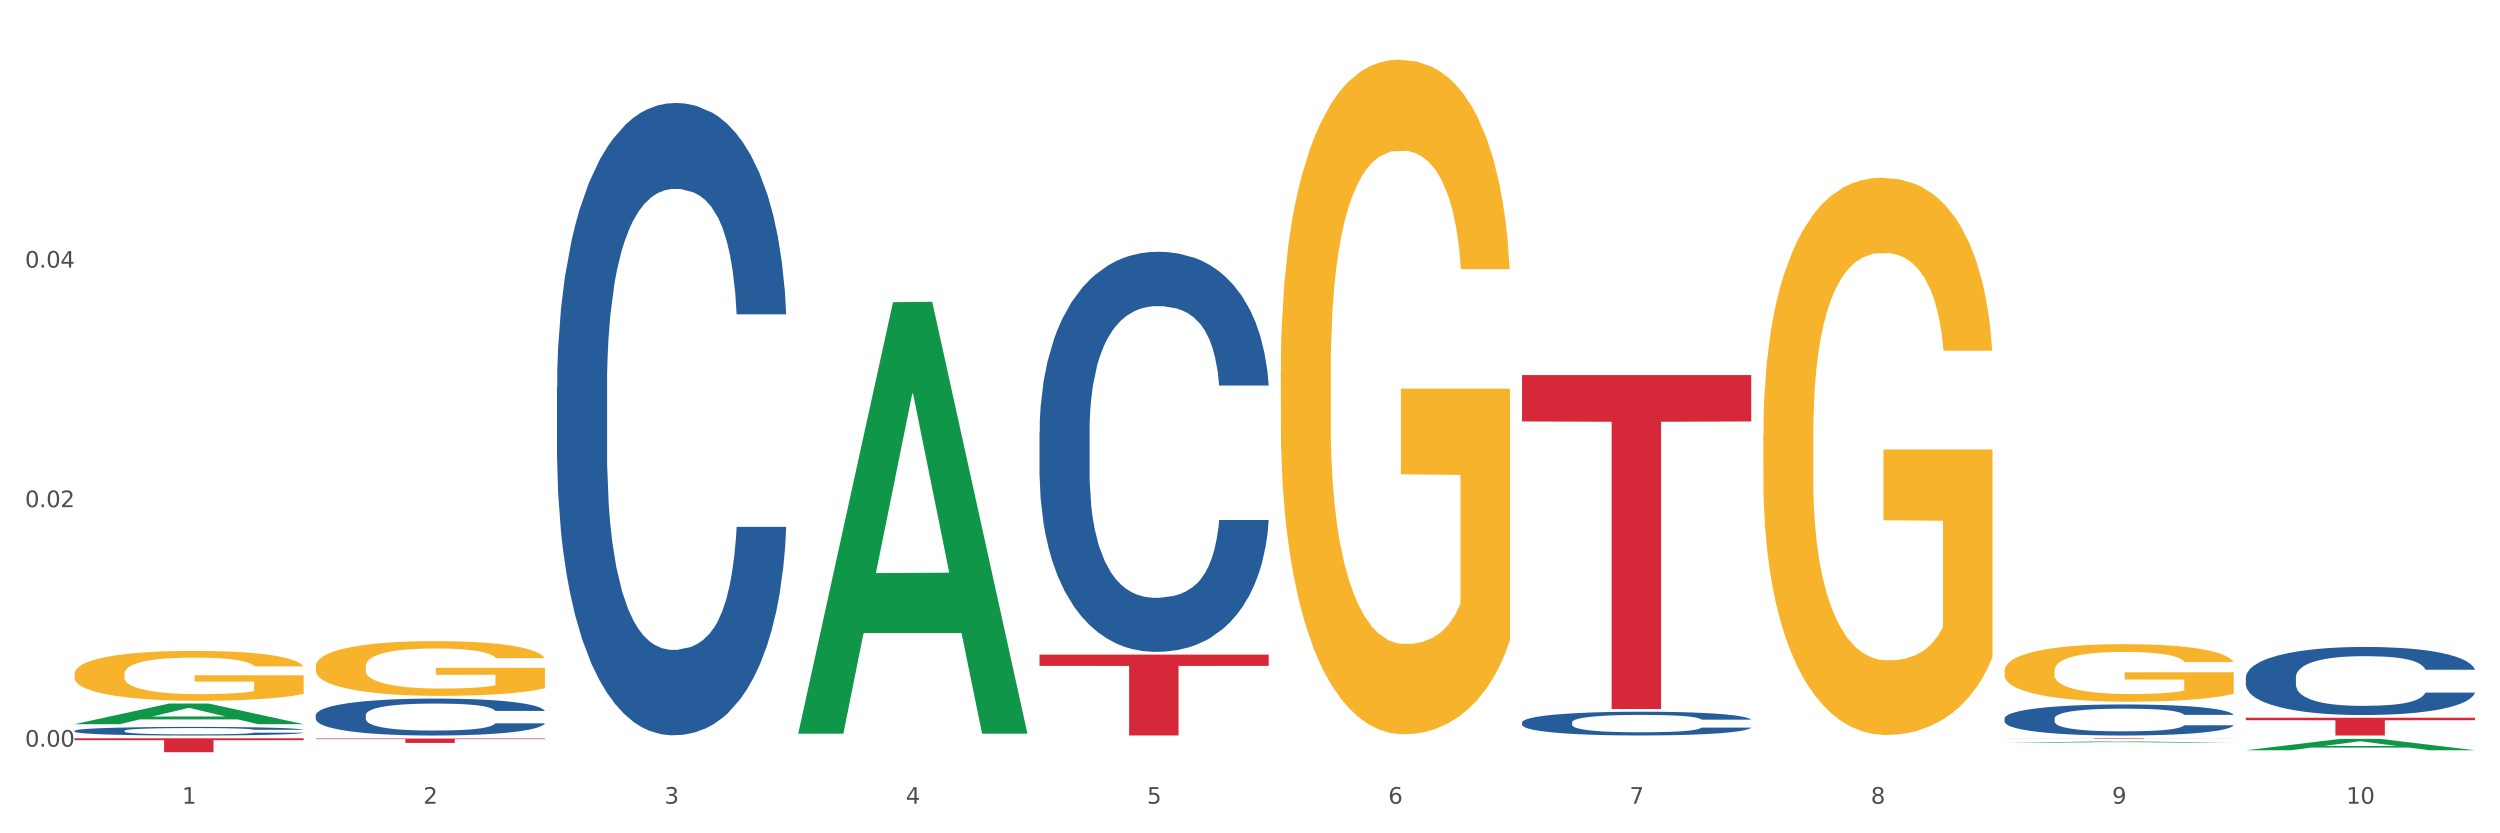
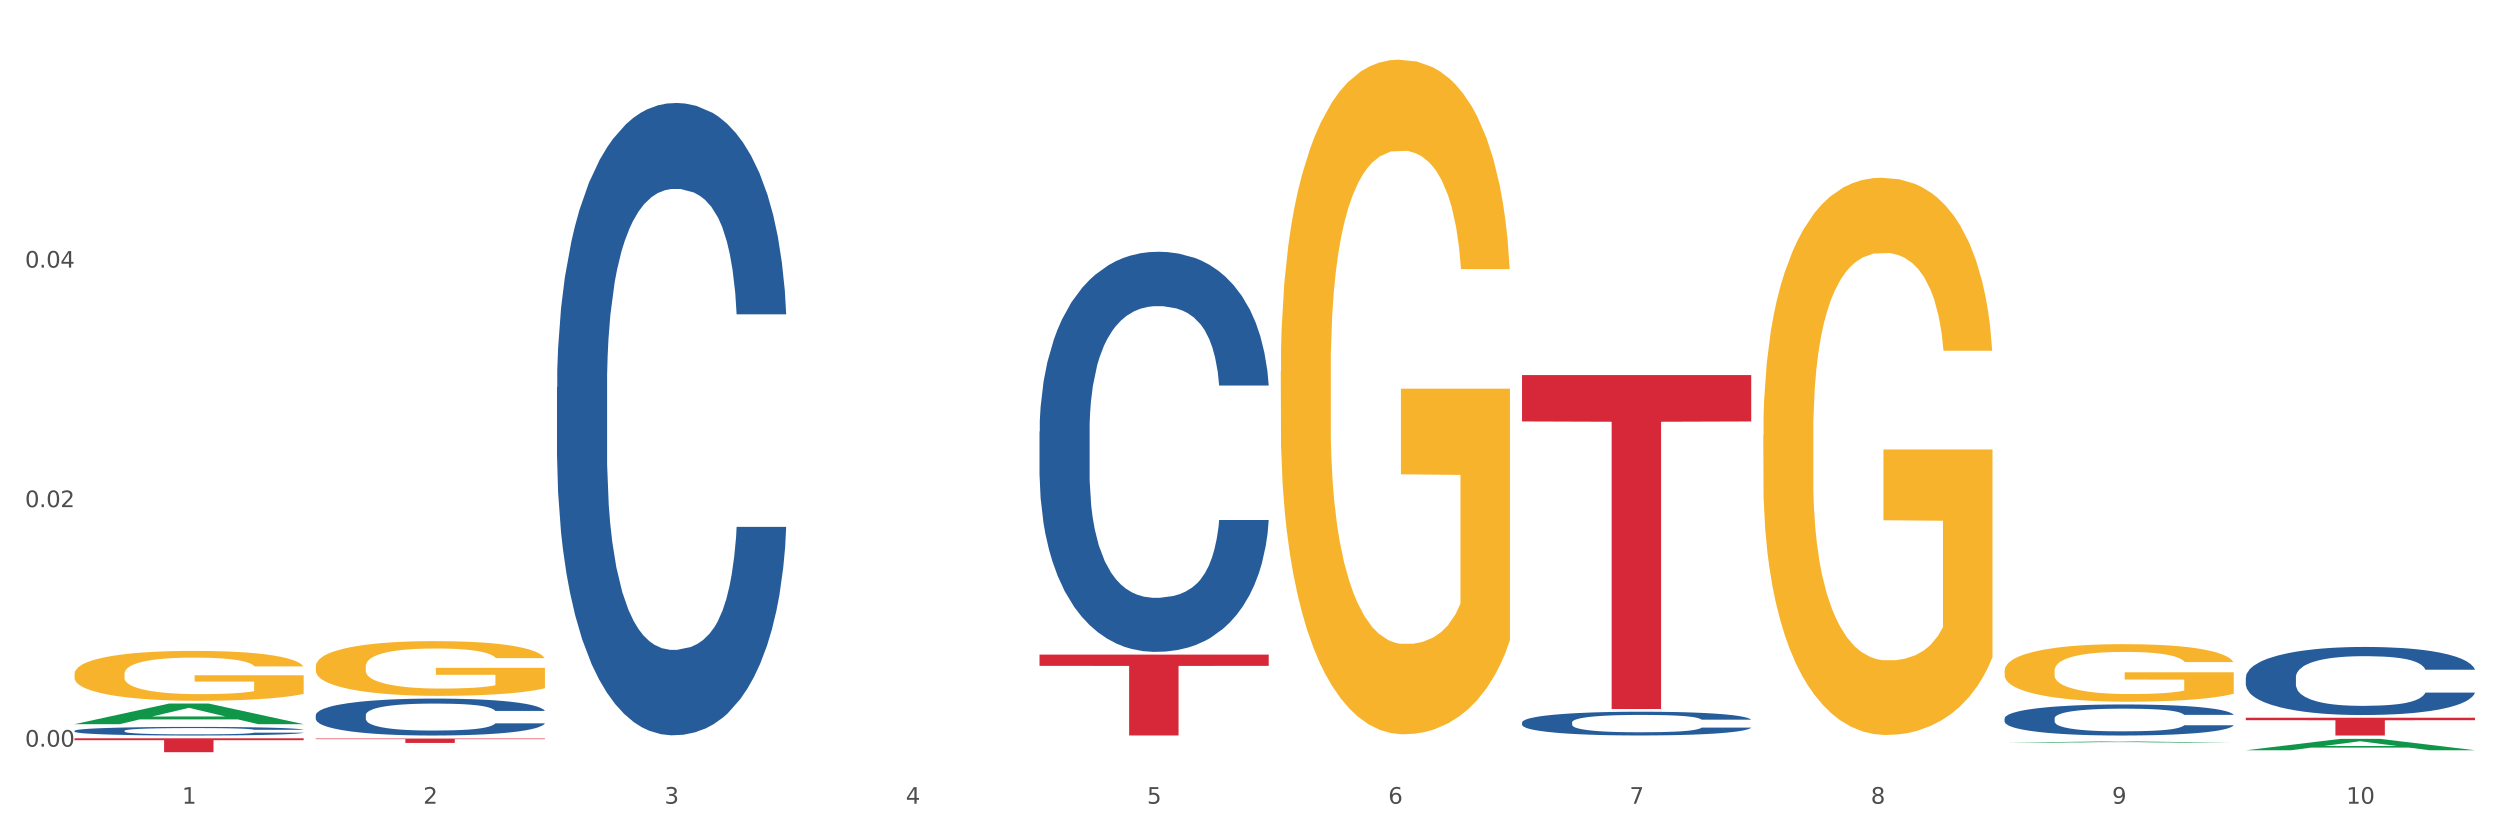
<svg xmlns="http://www.w3.org/2000/svg" xmlns:xlink="http://www.w3.org/1999/xlink" width="1080pt" height="360pt" viewBox="0 0 1080 360" version="1.1">
  <rect x="0" y="0" width="1080" height="360" fill="#333333" stroke="none" />
  <defs>
    <style type="text/css">*{stroke-linejoin: round; stroke-linecap: butt}</style>
  </defs>
  <g id="figure_1">
    <g id="patch_1">
      <path d="M 0 360  L 1080 360  L 1080 0  L 0 0  z " style="fill: #ffffff; stroke: #ffffff; stroke-linejoin: miter" />
    </g>
    <g id="axes_1">
      <g id="matplotlib.axis_1">
        <g id="xtick_1">
          <g id="text_1">
            <g style="fill: #4d4d4d" transform="translate(78.627 347.204) scale(0.096 -0.096)">
              <defs>
                <path id="DejaVuSans-31" d="M 794 531  L 1825 531  L 1825 4091  L 703 3866  L 703 4441  L 1819 4666  L 2450 4666  L 2450 531  L 3481 531  L 3481 0  L 794 0  L 794 531  z " transform="scale(0.016)" />
              </defs>
              <use xlink:href="#DejaVuSans-31" />
            </g>
          </g>
        </g>
        <g id="xtick_2">
          <g id="text_2">
            <g style="fill: #4d4d4d" transform="translate(182.851 347.204) scale(0.096 -0.096)">
              <defs>
                <path id="DejaVuSans-32" d="M 1228 531  L 3431 531  L 3431 0  L 469 0  L 469 531  Q 828 903 1448 1529  Q 2069 2156 2228 2338  Q 2531 2678 2651 2914  Q 2772 3150 2772 3378  Q 2772 3750 2511 3984  Q 2250 4219 1831 4219  Q 1534 4219 1204 4116  Q 875 4013 500 3803  L 500 4441  Q 881 4594 1212 4672  Q 1544 4750 1819 4750  Q 2544 4750 2975 4387  Q 3406 4025 3406 3419  Q 3406 3131 3298 2873  Q 3191 2616 2906 2266  Q 2828 2175 2409 1742  Q 1991 1309 1228 531  z " transform="scale(0.016)" />
              </defs>
              <use xlink:href="#DejaVuSans-32" />
            </g>
          </g>
        </g>
        <g id="xtick_3">
          <g id="text_3">
            <g style="fill: #4d4d4d" transform="translate(287.074 347.204) scale(0.096 -0.096)">
              <defs>
                <path id="DejaVuSans-33" d="M 2597 2516  Q 3050 2419 3304 2112  Q 3559 1806 3559 1356  Q 3559 666 3084 287  Q 2609 -91 1734 -91  Q 1441 -91 1130 -33  Q 819 25 488 141  L 488 750  Q 750 597 1062 519  Q 1375 441 1716 441  Q 2309 441 2620 675  Q 2931 909 2931 1356  Q 2931 1769 2642 2001  Q 2353 2234 1838 2234  L 1294 2234  L 1294 2753  L 1863 2753  Q 2328 2753 2575 2939  Q 2822 3125 2822 3475  Q 2822 3834 2567 4026  Q 2313 4219 1838 4219  Q 1578 4219 1281 4162  Q 984 4106 628 3988  L 628 4550  Q 988 4650 1302 4700  Q 1616 4750 1894 4750  Q 2613 4750 3031 4423  Q 3450 4097 3450 3541  Q 3450 3153 3228 2886  Q 3006 2619 2597 2516  z " transform="scale(0.016)" />
              </defs>
              <use xlink:href="#DejaVuSans-33" />
            </g>
          </g>
        </g>
        <g id="xtick_4">
          <g id="text_4">
            <g style="fill: #4d4d4d" transform="translate(391.298 347.204) scale(0.096 -0.096)">
              <defs>
                <path id="DejaVuSans-34" d="M 2419 4116  L 825 1625  L 2419 1625  L 2419 4116  z M 2253 4666  L 3047 4666  L 3047 1625  L 3713 1625  L 3713 1100  L 3047 1100  L 3047 0  L 2419 0  L 2419 1100  L 313 1100  L 313 1709  L 2253 4666  z " transform="scale(0.016)" />
              </defs>
              <use xlink:href="#DejaVuSans-34" />
            </g>
          </g>
        </g>
        <g id="xtick_5">
          <g id="text_5">
            <g style="fill: #4d4d4d" transform="translate(495.522 347.204) scale(0.096 -0.096)">
              <defs>
                <path id="DejaVuSans-35" d="M 691 4666  L 3169 4666  L 3169 4134  L 1269 4134  L 1269 2991  Q 1406 3038 1543 3061  Q 1681 3084 1819 3084  Q 2600 3084 3056 2656  Q 3513 2228 3513 1497  Q 3513 744 3044 326  Q 2575 -91 1722 -91  Q 1428 -91 1123 -41  Q 819 9 494 109  L 494 744  Q 775 591 1075 516  Q 1375 441 1709 441  Q 2250 441 2565 725  Q 2881 1009 2881 1497  Q 2881 1984 2565 2268  Q 2250 2553 1709 2553  Q 1456 2553 1204 2497  Q 953 2441 691 2322  L 691 4666  z " transform="scale(0.016)" />
              </defs>
              <use xlink:href="#DejaVuSans-35" />
            </g>
          </g>
        </g>
        <g id="xtick_6">
          <g id="text_6">
            <g style="fill: #4d4d4d" transform="translate(599.745 347.204) scale(0.096 -0.096)">
              <defs>
                <path id="DejaVuSans-36" d="M 2113 2584  Q 1688 2584 1439 2293  Q 1191 2003 1191 1497  Q 1191 994 1439 701  Q 1688 409 2113 409  Q 2538 409 2786 701  Q 3034 994 3034 1497  Q 3034 2003 2786 2293  Q 2538 2584 2113 2584  z M 3366 4563  L 3366 3988  Q 3128 4100 2886 4159  Q 2644 4219 2406 4219  Q 1781 4219 1451 3797  Q 1122 3375 1075 2522  Q 1259 2794 1537 2939  Q 1816 3084 2150 3084  Q 2853 3084 3261 2657  Q 3669 2231 3669 1497  Q 3669 778 3244 343  Q 2819 -91 2113 -91  Q 1303 -91 875 529  Q 447 1150 447 2328  Q 447 3434 972 4092  Q 1497 4750 2381 4750  Q 2619 4750 2861 4703  Q 3103 4656 3366 4563  z " transform="scale(0.016)" />
              </defs>
              <use xlink:href="#DejaVuSans-36" />
            </g>
          </g>
        </g>
        <g id="xtick_7">
          <g id="text_7">
            <g style="fill: #4d4d4d" transform="translate(703.969 347.204) scale(0.096 -0.096)">
              <defs>
                <path id="DejaVuSans-37" d="M 525 4666  L 3525 4666  L 3525 4397  L 1831 0  L 1172 0  L 2766 4134  L 525 4134  L 525 4666  z " transform="scale(0.016)" />
              </defs>
              <use xlink:href="#DejaVuSans-37" />
            </g>
          </g>
        </g>
        <g id="xtick_8">
          <g id="text_8">
            <g style="fill: #4d4d4d" transform="translate(808.193 347.204) scale(0.096 -0.096)">
              <defs>
                <path id="DejaVuSans-38" d="M 2034 2216  Q 1584 2216 1326 1975  Q 1069 1734 1069 1313  Q 1069 891 1326 650  Q 1584 409 2034 409  Q 2484 409 2743 651  Q 3003 894 3003 1313  Q 3003 1734 2745 1975  Q 2488 2216 2034 2216  z M 1403 2484  Q 997 2584 770 2862  Q 544 3141 544 3541  Q 544 4100 942 4425  Q 1341 4750 2034 4750  Q 2731 4750 3128 4425  Q 3525 4100 3525 3541  Q 3525 3141 3298 2862  Q 3072 2584 2669 2484  Q 3125 2378 3379 2068  Q 3634 1759 3634 1313  Q 3634 634 3220 271  Q 2806 -91 2034 -91  Q 1263 -91 848 271  Q 434 634 434 1313  Q 434 1759 690 2068  Q 947 2378 1403 2484  z M 1172 3481  Q 1172 3119 1398 2916  Q 1625 2713 2034 2713  Q 2441 2713 2670 2916  Q 2900 3119 2900 3481  Q 2900 3844 2670 4047  Q 2441 4250 2034 4250  Q 1625 4250 1398 4047  Q 1172 3844 1172 3481  z " transform="scale(0.016)" />
              </defs>
              <use xlink:href="#DejaVuSans-38" />
            </g>
          </g>
        </g>
        <g id="xtick_9">
          <g id="text_9">
            <g style="fill: #4d4d4d" transform="translate(912.416 347.204) scale(0.096 -0.096)">
              <defs>
                <path id="DejaVuSans-39" d="M 703 97  L 703 672  Q 941 559 1184 500  Q 1428 441 1663 441  Q 2288 441 2617 861  Q 2947 1281 2994 2138  Q 2813 1869 2534 1725  Q 2256 1581 1919 1581  Q 1219 1581 811 2004  Q 403 2428 403 3163  Q 403 3881 828 4315  Q 1253 4750 1959 4750  Q 2769 4750 3195 4129  Q 3622 3509 3622 2328  Q 3622 1225 3098 567  Q 2575 -91 1691 -91  Q 1453 -91 1209 -44  Q 966 3 703 97  z M 1959 2075  Q 2384 2075 2632 2365  Q 2881 2656 2881 3163  Q 2881 3666 2632 3958  Q 2384 4250 1959 4250  Q 1534 4250 1286 3958  Q 1038 3666 1038 3163  Q 1038 2656 1286 2365  Q 1534 2075 1959 2075  z " transform="scale(0.016)" />
              </defs>
              <use xlink:href="#DejaVuSans-39" />
            </g>
          </g>
        </g>
        <g id="xtick_10">
          <g id="text_10">
            <g style="fill: #4d4d4d" transform="translate(1013.586 347.204) scale(0.096 -0.096)">
              <defs>
-                 <path id="DejaVuSans-30" d="M 2034 4250  Q 1547 4250 1301 3770  Q 1056 3291 1056 2328  Q 1056 1369 1301 889  Q 1547 409 2034 409  Q 2525 409 2770 889  Q 3016 1369 3016 2328  Q 3016 3291 2770 3770  Q 2525 4250 2034 4250  z M 2034 4750  Q 2819 4750 3233 4129  Q 3647 3509 3647 2328  Q 3647 1150 3233 529  Q 2819 -91 2034 -91  Q 1250 -91 836 529  Q 422 1150 422 2328  Q 422 3509 836 4129  Q 1250 4750 2034 4750  z " transform="scale(0.016)" />
+                 <path id="DejaVuSans-30" d="M 2034 4250  Q 1547 4250 1301 3770  Q 1056 3291 1056 2328  Q 1056 1369 1301 889  Q 1547 409 2034 409  Q 2525 409 2770 889  Q 3016 1369 3016 2328  Q 3016 3291 2770 3770  Q 2525 4250 2034 4250  z M 2034 4750  Q 2819 4750 3233 4129  Q 3647 3509 3647 2328  Q 3647 1150 3233 529  Q 2819 -91 2034 -91  Q 1250 -91 836 529  Q 422 1150 422 2328  Q 422 3509 836 4129  Q 1250 4750 2034 4750  " transform="scale(0.016)" />
              </defs>
              <use xlink:href="#DejaVuSans-31" />
              <use xlink:href="#DejaVuSans-30" transform="translate(63.623 0)" />
            </g>
          </g>
        </g>
        <g id="xtick_11" />
        <g id="xtick_12" />
        <g id="xtick_13" />
        <g id="xtick_14" />
        <g id="xtick_15" />
        <g id="xtick_16" />
        <g id="xtick_17" />
        <g id="xtick_18" />
        <g id="xtick_19" />
      </g>
      <g id="matplotlib.axis_2">
        <g id="ytick_1">
          <g id="text_11">
            <g style="fill: #4d4d4d" transform="translate(10.8 322.564) scale(0.096 -0.096)">
              <defs>
                <path id="DejaVuSans-2e" d="M 684 794  L 1344 794  L 1344 0  L 684 0  L 684 794  z " transform="scale(0.016)" />
              </defs>
              <use xlink:href="#DejaVuSans-30" />
              <use xlink:href="#DejaVuSans-2e" transform="translate(63.623 0)" />
              <use xlink:href="#DejaVuSans-30" transform="translate(95.41 0)" />
              <use xlink:href="#DejaVuSans-30" transform="translate(159.033 0)" />
            </g>
          </g>
        </g>
        <g id="ytick_2">
          <g id="text_12">
            <g style="fill: #4d4d4d" transform="translate(10.8 219.09) scale(0.096 -0.096)">
              <use xlink:href="#DejaVuSans-30" />
              <use xlink:href="#DejaVuSans-2e" transform="translate(63.623 0)" />
              <use xlink:href="#DejaVuSans-30" transform="translate(95.41 0)" />
              <use xlink:href="#DejaVuSans-32" transform="translate(159.033 0)" />
            </g>
          </g>
        </g>
        <g id="ytick_3">
          <g id="text_13">
            <g style="fill: #4d4d4d" transform="translate(10.8 115.616) scale(0.096 -0.096)">
              <use xlink:href="#DejaVuSans-30" />
              <use xlink:href="#DejaVuSans-2e" transform="translate(63.623 0)" />
              <use xlink:href="#DejaVuSans-30" transform="translate(95.41 0)" />
              <use xlink:href="#DejaVuSans-34" transform="translate(159.033 0)" />
            </g>
          </g>
        </g>
        <g id="ytick_4" />
        <g id="ytick_5" />
        <g id="ytick_6" />
      </g>
      <g id="PolyCollection_1">
        <path d="M 32.175 312.834  L 32.277 312.825  L 73.107 303.926  L 90.051 303.918  L 131.187 312.851  L 111.589 312.851  L 102.709 310.771  L 60.552 310.771  L 60.246 310.804  L 51.671 312.851  L 32.175 312.851  L 32.175 312.834  L 65.86 309.529  L 97.401 309.521  L 81.783 305.822  L 81.579 305.805  L 81.375 305.83  L 65.758 309.521  L 65.86 309.529  L 32.175 312.834  z " clip-path="url(#pf91e5e292d)" style="fill: #109648" />
        <path d="M 32.175 318.917  L 131.187 318.917  L 131.187 319.755  L 92.239 319.761  L 92.239 324.95  L 70.888 324.95  L 70.888 319.761  L 32.175 319.755  L 32.175 318.923  L 32.175 318.917  z " clip-path="url(#pf91e5e292d)" style="fill: #d62839" />
        <path d="M 657.517 162.022  L 756.529 162.022  L 756.529 182.07  L 717.581 182.206  L 717.581 306.287  L 696.23 306.287  L 696.23 182.206  L 657.517 182.07  L 657.517 162.158  L 657.517 162.022  z " clip-path="url(#pf91e5e292d)" style="fill: #d62839" />
-         <path d="M 865.964 318.917  L 964.976 318.917  L 964.976 318.95  L 926.028 318.95  L 926.028 319.155  L 904.677 319.155  L 904.677 318.95  L 865.964 318.95  L 865.964 318.917  L 865.964 318.917  z " clip-path="url(#pf91e5e292d)" style="fill: #d62839" />
        <path d="M 970.188 310.069  L 1069.2 310.069  L 1069.2 311.136  L 1030.252 311.143  L 1030.252 317.745  L 1008.901 317.745  L 1008.901 311.143  L 970.188 311.136  L 970.188 310.077  L 970.188 310.069  z " clip-path="url(#pf91e5e292d)" style="fill: #d62839" />
        <path d="M 32.175 291.15  L 32.292 291.131  L 32.292 290.422  L 32.526 289.812  L 33.695 288.335  L 35.448 287.115  L 36.734 286.465  L 38.02 285.933  L 39.54 285.402  L 41.41 284.851  L 44.8 284.044  L 46.904 283.63  L 49.476 283.197  L 54.152 282.567  L 57.542 282.213  L 61.049 281.918  L 66.777 281.563  L 70.517 281.406  L 74.492 281.288  L 79.285 281.209  L 82.909 281.189  L 90.858 281.248  L 97.638 281.425  L 100.911 281.563  L 105.119 281.799  L 107.34 281.957  L 110.964 282.272  L 114.705 282.685  L 117.277 283.04  L 121.134 283.709  L 124.057 284.378  L 126.745 285.205  L 128.148 285.776  L 129.2 286.308  L 130.135 286.918  L 131.071 287.882  L 110.029 287.882  L 109.211 287.193  L 107.925 286.544  L 106.054 285.914  L 104.418 285.52  L 101.612 285.028  L 99.041 284.713  L 96.352 284.477  L 93.079 284.28  L 90.507 284.181  L 86.883 284.103  L 79.752 284.122  L 74.96 284.28  L 71.686 284.477  L 69.582 284.654  L 67.712 284.851  L 65.608 285.126  L 63.153 285.54  L 61.399 285.914  L 59.646 286.386  L 58.243 286.859  L 56.957 287.41  L 55.905 288.001  L 55.087 288.611  L 54.386 289.359  L 53.801 290.599  L 53.801 293.296  L 54.035 293.906  L 54.619 294.713  L 55.321 295.324  L 56.49 296.052  L 57.542 296.544  L 59.529 297.253  L 61.75 297.844  L 63.504 298.218  L 65.257 298.533  L 68.296 298.966  L 71.686 299.32  L 74.609 299.537  L 78.583 299.733  L 81.272 299.812  L 83.61 299.852  L 89.338 299.852  L 93.429 299.792  L 97.988 299.655  L 101.495 299.478  L 104.418 299.261  L 107.691 298.907  L 109.795 298.572  L 109.795 294.458  L 84.078 294.438  L 84.078 291.702  L 131.187 291.702  L 131.187 299.733  L 129.2 300.147  L 126.979 300.521  L 124.641 300.856  L 121.134 301.269  L 116.926 301.663  L 113.185 301.938  L 109.211 302.175  L 104.535 302.391  L 98.456 302.588  L 94.715 302.667  L 90.039 302.726  L 84.545 302.745  L 79.752 302.706  L 75.076 302.608  L 70.167 302.43  L 65.374 302.175  L 61.75 301.919  L 58.126 301.604  L 54.269 301.19  L 51.229 300.796  L 48.891 300.442  L 46.32 299.989  L 43.514 299.399  L 41.41 298.867  L 39.54 298.316  L 37.552 297.607  L 36.15 296.997  L 34.747 296.229  L 33.928 295.658  L 32.993 294.773  L 32.292 293.532  L 32.175 291.15  z " clip-path="url(#pf91e5e292d)" style="fill: #f7b32b" />
        <path d="M 136.399 319.037  L 235.411 319.037  L 235.411 319.303  L 196.463 319.305  L 196.463 320.953  L 175.112 320.953  L 175.112 319.305  L 136.399 319.303  L 136.399 319.039  L 136.399 319.037  z " clip-path="url(#pf91e5e292d)" style="fill: #d62839" />
        <path d="M 865.964 289.77  L 866.081 289.747  L 866.081 288.93  L 866.315 288.225  L 867.484 286.521  L 869.237 285.113  L 870.523 284.363  L 871.809 283.749  L 873.329 283.136  L 875.199 282.5  L 878.589 281.568  L 880.693 281.091  L 883.265 280.591  L 887.941 279.864  L 891.331 279.455  L 894.838 279.115  L 900.566 278.706  L 904.306 278.524  L 908.281 278.388  L 913.074 278.297  L 916.698 278.274  L 924.647 278.342  L 931.427 278.547  L 934.7 278.706  L 938.908 278.978  L 941.129 279.16  L 944.753 279.524  L 948.494 280.001  L 951.066 280.41  L 954.923 281.182  L 957.846 281.955  L 960.534 282.909  L 961.937 283.568  L 962.989 284.181  L 963.924 284.885  L 964.859 285.999  L 943.818 285.999  L 943 285.204  L 941.714 284.454  L 939.843 283.727  L 938.207 283.272  L 935.401 282.704  L 932.829 282.341  L 930.141 282.068  L 926.868 281.841  L 924.296 281.727  L 920.672 281.637  L 913.541 281.659  L 908.749 281.841  L 905.475 282.068  L 903.371 282.273  L 901.501 282.5  L 899.397 282.818  L 896.942 283.295  L 895.188 283.727  L 893.435 284.272  L 892.032 284.817  L 890.746 285.453  L 889.694 286.135  L 888.876 286.839  L 888.175 287.703  L 887.59 289.134  L 887.59 292.247  L 887.824 292.951  L 888.408 293.882  L 889.11 294.587  L 890.279 295.427  L 891.331 295.995  L 893.318 296.813  L 895.539 297.495  L 897.293 297.926  L 899.046 298.29  L 902.085 298.79  L 905.475 299.199  L 908.398 299.449  L 912.372 299.676  L 915.061 299.767  L 917.399 299.812  L 923.127 299.812  L 927.218 299.744  L 931.777 299.585  L 935.284 299.381  L 938.207 299.131  L 941.48 298.722  L 943.584 298.335  L 943.584 293.587  L 917.867 293.564  L 917.867 290.406  L 964.976 290.406  L 964.976 299.676  L 962.989 300.153  L 960.768 300.585  L 958.43 300.971  L 954.923 301.448  L 950.715 301.902  L 946.974 302.22  L 943 302.493  L 938.324 302.743  L 932.245 302.97  L 928.504 303.061  L 923.828 303.129  L 918.334 303.152  L 913.541 303.107  L 908.865 302.993  L 903.956 302.788  L 899.163 302.493  L 895.539 302.198  L 891.915 301.834  L 888.058 301.357  L 885.018 300.903  L 882.68 300.494  L 880.109 299.971  L 877.303 299.29  L 875.199 298.676  L 873.329 298.04  L 871.341 297.222  L 869.938 296.518  L 868.536 295.632  L 867.717 294.973  L 866.782 293.951  L 866.081 292.519  L 865.964 289.77  z " clip-path="url(#pf91e5e292d)" style="fill: #f7b32b" />
        <path d="M 761.74 188.025  L 761.857 187.805  L 761.857 179.89  L 762.091 173.074  L 763.26 156.584  L 765.013 142.953  L 766.299 135.697  L 767.585 129.761  L 769.105 123.824  L 770.975 117.668  L 774.365 108.654  L 776.469 104.036  L 779.041 99.199  L 783.717 92.164  L 787.107 88.206  L 790.614 84.908  L 796.342 80.951  L 800.083 79.192  L 804.057 77.872  L 808.85 76.993  L 812.474 76.773  L 820.423 77.433  L 827.203 79.411  L 830.476 80.951  L 834.685 83.589  L 836.906 85.348  L 840.529 88.866  L 844.27 93.483  L 846.842 97.44  L 850.7 104.916  L 853.622 112.391  L 856.311 121.626  L 857.713 128.002  L 858.766 133.938  L 859.701 140.754  L 860.636 151.527  L 839.594 151.527  L 838.776 143.832  L 837.49 136.577  L 835.62 129.541  L 833.983 125.144  L 831.178 119.647  L 828.606 116.129  L 825.917 113.491  L 822.644 111.292  L 820.072 110.193  L 816.448 109.313  L 809.318 109.533  L 804.525 111.292  L 801.252 113.491  L 799.148 115.469  L 797.277 117.668  L 795.173 120.746  L 792.718 125.363  L 790.965 129.541  L 789.211 134.818  L 787.809 140.094  L 786.523 146.251  L 785.471 152.847  L 784.652 159.662  L 783.951 168.017  L 783.366 181.869  L 783.366 211.991  L 783.6 218.806  L 784.185 227.821  L 784.886 234.637  L 786.055 242.772  L 787.107 248.268  L 789.094 256.184  L 791.315 262.779  L 793.069 266.957  L 794.822 270.475  L 797.862 275.312  L 801.252 279.269  L 804.174 281.688  L 808.149 283.887  L 810.837 284.766  L 813.175 285.206  L 818.903 285.206  L 822.995 284.546  L 827.554 283.007  L 831.061 281.028  L 833.983 278.61  L 837.256 274.652  L 839.36 270.915  L 839.36 224.963  L 813.643 224.743  L 813.643 194.181  L 860.753 194.181  L 860.753 283.887  L 858.766 288.504  L 856.544 292.681  L 854.206 296.419  L 850.7 301.036  L 846.491 305.433  L 842.751 308.512  L 838.776 311.15  L 834.1 313.568  L 828.021 315.767  L 824.281 316.647  L 819.605 317.306  L 814.111 317.526  L 809.318 317.086  L 804.642 315.987  L 799.732 314.008  L 794.939 311.15  L 791.315 308.292  L 787.692 304.774  L 783.834 300.157  L 780.795 295.759  L 778.457 291.802  L 775.885 286.745  L 773.079 280.149  L 770.975 274.213  L 769.105 268.056  L 767.118 260.141  L 765.715 253.325  L 764.312 244.751  L 763.494 238.374  L 762.559 228.48  L 761.857 214.629  L 761.74 188.025  z " clip-path="url(#pf91e5e292d)" style="fill: #f7b32b" />
        <path d="M 553.293 160.446  L 553.41 160.18  L 553.41 150.597  L 553.644 142.346  L 554.813 122.382  L 556.566 105.879  L 557.852 97.095  L 559.138 89.909  L 560.658 82.722  L 562.528 75.269  L 565.918 64.355  L 568.022 58.766  L 570.594 52.91  L 575.27 44.392  L 578.66 39.601  L 582.167 35.608  L 587.895 30.817  L 591.636 28.687  L 595.61 27.09  L 600.403 26.026  L 604.027 25.759  L 611.976 26.558  L 618.756 28.954  L 622.029 30.817  L 626.237 34.011  L 628.458 36.14  L 632.082 40.399  L 635.823 45.989  L 638.395 50.78  L 642.252 59.83  L 645.175 68.88  L 647.863 80.06  L 649.266 87.779  L 650.318 94.966  L 651.253 103.218  L 652.189 116.26  L 631.147 116.26  L 630.329 106.944  L 629.043 98.16  L 627.173 89.642  L 625.536 84.319  L 622.73 77.664  L 620.159 73.405  L 617.47 70.211  L 614.197 67.55  L 611.625 66.219  L 608.001 65.154  L 600.87 65.42  L 596.078 67.55  L 592.805 70.211  L 590.7 72.607  L 588.83 75.269  L 586.726 78.995  L 584.271 84.585  L 582.518 89.642  L 580.764 96.031  L 579.361 102.419  L 578.075 109.872  L 577.023 117.857  L 576.205 126.109  L 575.504 136.224  L 574.919 152.993  L 574.919 189.459  L 575.153 197.711  L 575.737 208.624  L 576.439 216.876  L 577.608 226.724  L 578.66 233.379  L 580.647 242.961  L 582.868 250.947  L 584.622 256.004  L 586.375 260.263  L 589.415 266.119  L 592.805 270.91  L 595.727 273.838  L 599.702 276.5  L 602.39 277.565  L 604.728 278.097  L 610.456 278.097  L 614.548 277.298  L 619.107 275.435  L 622.613 273.04  L 625.536 270.112  L 628.809 265.32  L 630.913 260.795  L 630.913 205.164  L 605.196 204.898  L 605.196 167.899  L 652.306 167.899  L 652.306 276.5  L 650.318 282.09  L 648.097 287.147  L 645.759 291.672  L 642.252 297.262  L 638.044 302.585  L 634.303 306.312  L 630.329 309.506  L 625.653 312.434  L 619.574 315.096  L 615.833 316.16  L 611.158 316.959  L 605.663 317.225  L 600.87 316.693  L 596.195 315.362  L 591.285 312.966  L 586.492 309.506  L 582.868 306.046  L 579.244 301.787  L 575.387 296.197  L 572.347 290.873  L 570.009 286.082  L 567.438 279.96  L 564.632 271.975  L 562.528 264.788  L 560.658 257.335  L 558.67 247.753  L 557.268 239.501  L 555.865 229.12  L 555.047 221.401  L 554.111 209.423  L 553.41 192.654  L 553.293 160.446  z " clip-path="url(#pf91e5e292d)" style="fill: #f7b32b" />
        <path d="M 136.399 287.897  L 136.516 287.876  L 136.516 287.099  L 136.749 286.429  L 137.918 284.81  L 139.672 283.472  L 140.958 282.759  L 142.244 282.177  L 143.763 281.594  L 145.634 280.989  L 149.024 280.104  L 151.128 279.651  L 153.699 279.176  L 158.375 278.485  L 161.765 278.096  L 165.272 277.773  L 171 277.384  L 174.741 277.211  L 178.716 277.082  L 183.508 276.995  L 187.132 276.974  L 195.081 277.039  L 201.861 277.233  L 205.135 277.384  L 209.343 277.643  L 211.564 277.816  L 215.188 278.161  L 218.928 278.614  L 221.5 279.003  L 225.358 279.737  L 228.28 280.471  L 230.969 281.378  L 232.372 282.004  L 233.424 282.587  L 234.359 283.256  L 235.294 284.314  L 214.253 284.314  L 213.434 283.558  L 212.148 282.846  L 210.278 282.155  L 208.641 281.723  L 205.836 281.183  L 203.264 280.838  L 200.576 280.579  L 197.302 280.363  L 194.731 280.255  L 191.107 280.169  L 183.976 280.19  L 179.183 280.363  L 175.91 280.579  L 173.806 280.773  L 171.936 280.989  L 169.831 281.291  L 167.377 281.745  L 165.623 282.155  L 163.87 282.673  L 162.467 283.191  L 161.181 283.796  L 160.129 284.443  L 159.311 285.113  L 158.609 285.933  L 158.025 287.293  L 158.025 290.25  L 158.259 290.92  L 158.843 291.805  L 159.544 292.474  L 160.713 293.273  L 161.765 293.813  L 163.753 294.59  L 165.974 295.237  L 167.727 295.648  L 169.481 295.993  L 172.52 296.468  L 175.91 296.856  L 178.833 297.094  L 182.807 297.31  L 185.496 297.396  L 187.834 297.439  L 193.562 297.439  L 197.653 297.375  L 202.212 297.223  L 205.719 297.029  L 208.641 296.792  L 211.915 296.403  L 214.019 296.036  L 214.019 291.524  L 188.301 291.503  L 188.301 288.502  L 235.411 288.502  L 235.411 297.31  L 233.424 297.763  L 231.203 298.173  L 228.865 298.54  L 225.358 298.994  L 221.15 299.425  L 217.409 299.728  L 213.434 299.987  L 208.758 300.224  L 202.68 300.44  L 198.939 300.526  L 194.263 300.591  L 188.769 300.613  L 183.976 300.57  L 179.3 300.462  L 174.39 300.267  L 169.598 299.987  L 165.974 299.706  L 162.35 299.361  L 158.492 298.907  L 155.453 298.476  L 153.115 298.087  L 150.543 297.59  L 147.738 296.943  L 145.634 296.36  L 143.763 295.755  L 141.776 294.978  L 140.373 294.309  L 138.97 293.467  L 138.152 292.841  L 137.217 291.87  L 136.516 290.51  L 136.399 287.897  z " clip-path="url(#pf91e5e292d)" style="fill: #f7b32b" />
        <path d="M 449.069 282.793  L 548.082 282.793  L 548.082 287.649  L 509.134 287.682  L 509.134 317.735  L 487.783 317.735  L 487.783 287.682  L 449.069 287.649  L 449.069 282.826  L 449.069 282.793  z " clip-path="url(#pf91e5e292d)" style="fill: #d62839" />
        <path d="M 970.188 292.696  L 970.305 292.67  L 970.305 291.917  L 970.656 290.896  L 971.943 289.016  L 973.582 287.592  L 976.39 285.926  L 977.912 285.228  L 979.902 284.448  L 983.998 283.186  L 988.679 282.111  L 991.956 281.52  L 994.414 281.144  L 999.915 280.472  L 1003.075 280.177  L 1006.352 279.935  L 1009.161 279.774  L 1013.842 279.586  L 1017.587 279.505  L 1021.917 279.478  L 1025.546 279.505  L 1030.344 279.612  L 1037.366 279.935  L 1040.058 280.123  L 1043.686 280.445  L 1047.431 280.875  L 1050.474 281.305  L 1053.985 281.923  L 1057.613 282.729  L 1061.125 283.75  L 1063.582 284.69  L 1065.572 285.684  L 1067.327 286.893  L 1068.615 288.21  L 1069.2 289.311  L 1047.782 289.311  L 1047.197 288.317  L 1046.027 287.242  L 1044.857 286.517  L 1043.569 285.926  L 1041.58 285.254  L 1039.824 284.825  L 1036.898 284.314  L 1034.206 283.992  L 1031.983 283.804  L 1029.291 283.642  L 1023.556 283.481  L 1019.46 283.481  L 1016.885 283.535  L 1013.725 283.669  L 1011.033 283.857  L 1007.873 284.18  L 1005.415 284.529  L 1002.958 284.986  L 1001.553 285.308  L 999.447 285.899  L 998.042 286.383  L 996.17 287.216  L 995.116 287.807  L 993.244 289.338  L 992.424 290.466  L 992.073 291.246  L 991.839 292.105  L 991.839 296.296  L 992.541 298.177  L 993.127 298.983  L 994.063 299.897  L 995.818 301.079  L 998.393 302.234  L 1001.085 303.067  L 1003.309 303.577  L 1005.415 303.953  L 1007.522 304.249  L 1010.097 304.518  L 1012.203 304.679  L 1015.363 304.84  L 1019.109 304.921  L 1022.035 304.921  L 1028.003 304.786  L 1030.695 304.652  L 1033.27 304.464  L 1036.079 304.168  L 1038.303 303.846  L 1039.59 303.604  L 1041.697 303.094  L 1043.335 302.556  L 1044.739 301.938  L 1045.676 301.401  L 1046.729 300.595  L 1047.548 299.682  L 1047.782 299.198  L 1069.2 299.198  L 1068.732 300.165  L 1067.913 301.106  L 1066.274 302.368  L 1064.987 303.094  L 1062.997 303.98  L 1060.89 304.733  L 1057.965 305.565  L 1055.273 306.183  L 1052.464 306.721  L 1049.421 307.204  L 1043.92 307.876  L 1041.931 308.064  L 1037.717 308.386  L 1034.44 308.574  L 1029.642 308.762  L 1024.726 308.87  L 1019.577 308.897  L 1015.012 308.843  L 1009.98 308.682  L 1006.82 308.521  L 1003.309 308.279  L 999.212 307.903  L 995.35 307.446  L 991.722 306.909  L 988.328 306.291  L 985.168 305.592  L 981.072 304.437  L 978.029 303.309  L 975.805 302.261  L 974.284 301.374  L 972.762 300.246  L 971.943 299.467  L 970.656 297.586  L 970.188 295.84  L 970.188 292.696  z " clip-path="url(#pf91e5e292d)" style="fill: #255c99" />
-         <path d="M 344.846 316.594  L 344.948 316.419  L 385.778 130.546  L 402.722 130.371  L 443.858 316.944  L 424.26 316.944  L 415.379 273.498  L 373.223 273.498  L 372.916 274.199  L 364.342 316.944  L 344.846 316.944  L 344.846 316.594  L 378.53 247.571  L 410.072 247.395  L 394.454 170.138  L 394.25 169.788  L 394.046 170.313  L 378.428 247.395  L 378.53 247.571  L 344.846 316.594  z " clip-path="url(#pf91e5e292d)" style="fill: #109648" />
        <path d="M 865.964 320.843  L 866.066 320.842  L 906.896 320.328  L 923.84 320.327  L 964.976 320.844  L 945.378 320.844  L 936.498 320.723  L 894.341 320.723  L 894.034 320.725  L 885.46 320.844  L 865.964 320.844  L 865.964 320.843  L 899.649 320.652  L 931.19 320.651  L 915.572 320.437  L 915.368 320.436  L 915.164 320.438  L 899.547 320.651  L 899.649 320.652  L 865.964 320.843  z " clip-path="url(#pf91e5e292d)" style="fill: #109648" />
        <path d="M 970.188 324.106  L 970.29 324.102  L 1011.12 319.187  L 1028.064 319.182  L 1069.2 324.115  L 1049.602 324.115  L 1040.721 322.967  L 998.564 322.967  L 998.258 322.985  L 989.684 324.115  L 970.188 324.115  L 970.188 324.106  L 1003.872 322.281  L 1035.413 322.277  L 1019.796 320.234  L 1019.592 320.225  L 1019.388 320.238  L 1003.77 322.277  L 1003.872 322.281  L 970.188 324.106  z " clip-path="url(#pf91e5e292d)" style="fill: #109648" />
        <path d="M 32.175 315.695  L 32.292 315.692  L 32.292 315.597  L 32.643 315.468  L 33.931 315.23  L 35.569 315.05  L 38.378 314.839  L 39.899 314.751  L 41.889 314.652  L 45.985 314.492  L 50.667 314.356  L 53.944 314.282  L 56.401 314.234  L 61.902 314.149  L 65.062 314.112  L 68.339 314.081  L 71.148 314.061  L 75.829 314.037  L 79.575 314.027  L 83.905 314.023  L 87.533 314.027  L 92.331 314.04  L 99.354 314.081  L 102.045 314.105  L 105.674 314.146  L 109.419 314.2  L 112.462 314.254  L 115.973 314.333  L 119.601 314.434  L 123.112 314.564  L 125.57 314.683  L 127.559 314.808  L 129.315 314.961  L 130.602 315.128  L 131.187 315.267  L 109.77 315.267  L 109.185 315.141  L 108.014 315.005  L 106.844 314.914  L 105.557 314.839  L 103.567 314.754  L 101.811 314.7  L 98.886 314.635  L 96.194 314.594  L 93.97 314.57  L 91.278 314.55  L 85.543 314.53  L 81.447 314.53  L 78.872 314.536  L 75.712 314.553  L 73.021 314.577  L 69.861 314.618  L 67.403 314.662  L 64.945 314.72  L 63.541 314.761  L 61.434 314.835  L 60.03 314.897  L 58.157 315.002  L 57.104 315.077  L 55.231 315.27  L 54.412 315.413  L 54.061 315.512  L 53.827 315.621  L 53.827 316.151  L 54.529 316.389  L 55.114 316.491  L 56.05 316.606  L 57.806 316.756  L 60.381 316.902  L 63.072 317.007  L 65.296 317.072  L 67.403 317.119  L 69.509 317.157  L 72.084 317.191  L 74.191 317.211  L 77.351 317.231  L 81.096 317.242  L 84.022 317.242  L 89.991 317.225  L 92.683 317.208  L 95.257 317.184  L 98.066 317.146  L 100.29 317.106  L 101.577 317.075  L 103.684 317.01  L 105.322 316.943  L 106.727 316.864  L 107.663 316.796  L 108.717 316.694  L 109.536 316.579  L 109.77 316.518  L 131.187 316.518  L 130.719 316.64  L 129.9 316.759  L 128.262 316.919  L 126.974 317.01  L 124.985 317.123  L 122.878 317.218  L 119.952 317.323  L 117.26 317.401  L 114.451 317.469  L 111.408 317.53  L 105.908 317.615  L 103.918 317.639  L 99.705 317.68  L 96.428 317.704  L 91.629 317.728  L 86.714 317.741  L 81.564 317.745  L 77 317.738  L 71.967 317.717  L 68.807 317.697  L 65.296 317.666  L 61.2 317.619  L 57.338 317.561  L 53.71 317.493  L 50.316 317.415  L 47.156 317.327  L 43.059 317.18  L 40.016 317.038  L 37.793 316.905  L 36.271 316.793  L 34.75 316.65  L 33.931 316.552  L 32.643 316.314  L 32.175 316.093  L 32.175 315.695  z " clip-path="url(#pf91e5e292d)" style="fill: #255c99" />
        <path d="M 136.399 308.956  L 136.516 308.942  L 136.516 308.533  L 136.867 307.98  L 138.154 306.959  L 139.793 306.187  L 142.602 305.283  L 144.123 304.904  L 146.113 304.482  L 150.209 303.797  L 154.89 303.214  L 158.167 302.893  L 160.625 302.689  L 166.126 302.325  L 169.286 302.164  L 172.563 302.033  L 175.372 301.946  L 180.053 301.844  L 183.798 301.8  L 188.129 301.785  L 191.757 301.8  L 196.555 301.858  L 203.577 302.033  L 206.269 302.135  L 209.897 302.31  L 213.642 302.543  L 216.685 302.776  L 220.196 303.112  L 223.824 303.549  L 227.336 304.103  L 229.793 304.613  L 231.783 305.152  L 233.538 305.808  L 234.826 306.522  L 235.411 307.12  L 213.993 307.12  L 213.408 306.58  L 212.238 305.997  L 211.068 305.604  L 209.78 305.283  L 207.791 304.919  L 206.035 304.686  L 203.109 304.409  L 200.417 304.234  L 198.194 304.132  L 195.502 304.044  L 189.767 303.957  L 185.671 303.957  L 183.096 303.986  L 179.936 304.059  L 177.244 304.161  L 174.084 304.336  L 171.626 304.525  L 169.169 304.773  L 167.764 304.948  L 165.658 305.269  L 164.253 305.531  L 162.381 305.983  L 161.327 306.304  L 159.455 307.134  L 158.635 307.746  L 158.284 308.169  L 158.05 308.635  L 158.05 310.909  L 158.752 311.929  L 159.338 312.367  L 160.274 312.862  L 162.029 313.503  L 164.604 314.13  L 167.296 314.582  L 169.52 314.859  L 171.626 315.063  L 173.733 315.223  L 176.308 315.369  L 178.415 315.456  L 181.575 315.544  L 185.32 315.588  L 188.246 315.588  L 194.214 315.515  L 196.906 315.442  L 199.481 315.34  L 202.29 315.179  L 204.514 315.005  L 205.801 314.873  L 207.908 314.596  L 209.546 314.305  L 210.951 313.97  L 211.887 313.678  L 212.94 313.241  L 213.759 312.745  L 213.993 312.483  L 235.411 312.483  L 234.943 313.008  L 234.124 313.518  L 232.485 314.203  L 231.198 314.596  L 229.208 315.077  L 227.102 315.486  L 224.176 315.937  L 221.484 316.273  L 218.675 316.564  L 215.632 316.826  L 210.131 317.191  L 208.142 317.293  L 203.928 317.468  L 200.651 317.57  L 195.853 317.672  L 190.937 317.73  L 185.788 317.745  L 181.223 317.715  L 176.191 317.628  L 173.031 317.541  L 169.52 317.409  L 165.424 317.205  L 161.561 316.958  L 157.933 316.666  L 154.539 316.331  L 151.379 315.952  L 147.283 315.325  L 144.24 314.713  L 142.016 314.145  L 140.495 313.664  L 138.973 313.052  L 138.154 312.629  L 136.867 311.609  L 136.399 310.661  L 136.399 308.956  z " clip-path="url(#pf91e5e292d)" style="fill: #255c99" />
        <path d="M 240.622 167.223  L 240.739 166.974  L 240.739 159.988  L 241.09 150.508  L 242.378 133.043  L 244.016 119.82  L 246.825 104.352  L 248.347 97.865  L 250.336 90.63  L 254.432 78.904  L 259.114 68.925  L 262.391 63.436  L 264.849 59.943  L 270.349 53.706  L 273.509 50.961  L 276.786 48.716  L 279.595 47.219  L 284.277 45.473  L 288.022 44.724  L 292.352 44.475  L 295.98 44.724  L 300.779 45.722  L 307.801 48.716  L 310.493 50.462  L 314.121 53.456  L 317.866 57.448  L 320.909 61.44  L 324.42 67.178  L 328.048 74.663  L 331.559 84.144  L 334.017 92.876  L 336.007 102.107  L 337.762 113.334  L 339.049 125.559  L 339.635 135.788  L 318.217 135.788  L 317.632 126.557  L 316.462 116.577  L 315.291 109.841  L 314.004 104.352  L 312.014 98.115  L 310.259 94.123  L 307.333 89.383  L 304.641 86.389  L 302.417 84.643  L 299.725 83.146  L 293.991 81.649  L 289.894 81.649  L 287.32 82.148  L 284.16 83.395  L 281.468 85.141  L 278.308 88.135  L 275.85 91.379  L 273.392 95.62  L 271.988 98.614  L 269.881 104.103  L 268.477 108.593  L 266.604 116.328  L 265.551 121.816  L 263.678 136.037  L 262.859 146.516  L 262.508 153.751  L 262.274 161.735  L 262.274 200.655  L 262.976 218.119  L 263.561 225.604  L 264.498 234.087  L 266.253 245.064  L 268.828 255.792  L 271.52 263.526  L 273.743 268.267  L 275.85 271.759  L 277.957 274.504  L 280.532 276.999  L 282.638 278.496  L 285.798 279.993  L 289.543 280.741  L 292.469 280.741  L 298.438 279.494  L 301.13 278.246  L 303.705 276.5  L 306.513 273.755  L 308.737 270.761  L 310.025 268.516  L 312.131 263.776  L 313.77 258.786  L 315.174 253.048  L 316.11 248.058  L 317.164 240.573  L 317.983 232.091  L 318.217 227.6  L 339.635 227.6  L 339.167 236.581  L 338.347 245.314  L 336.709 257.04  L 335.421 263.776  L 333.432 272.009  L 331.325 278.995  L 328.399 286.729  L 325.707 292.467  L 322.899 297.457  L 319.856 301.948  L 314.355 308.185  L 312.365 309.931  L 308.152 312.925  L 304.875 314.672  L 300.077 316.418  L 295.161 317.416  L 290.011 317.665  L 285.447 317.166  L 280.414 315.67  L 277.254 314.173  L 273.743 311.927  L 269.647 308.434  L 265.785 304.193  L 262.157 299.203  L 258.763 293.465  L 255.603 286.978  L 251.507 276.25  L 248.464 265.772  L 246.24 256.042  L 244.718 247.808  L 243.197 237.33  L 242.378 230.095  L 241.09 212.63  L 240.622 196.414  L 240.622 167.223  z " clip-path="url(#pf91e5e292d)" style="fill: #255c99" />
        <path d="M 449.069 186.428  L 449.187 186.27  L 449.187 181.85  L 449.538 175.851  L 450.825 164.8  L 452.464 156.433  L 455.272 146.646  L 456.794 142.541  L 458.783 137.963  L 462.88 130.543  L 467.561 124.229  L 470.838 120.756  L 473.296 118.546  L 478.797 114.599  L 481.957 112.863  L 485.234 111.442  L 488.042 110.495  L 492.724 109.39  L 496.469 108.916  L 500.799 108.758  L 504.427 108.916  L 509.226 109.547  L 516.248 111.442  L 518.94 112.547  L 522.568 114.441  L 526.313 116.967  L 529.356 119.493  L 532.867 123.124  L 536.495 127.86  L 540.006 133.859  L 542.464 139.384  L 544.454 145.225  L 546.209 152.329  L 547.497 160.064  L 548.082 166.537  L 526.664 166.537  L 526.079 160.696  L 524.909 154.381  L 523.738 150.119  L 522.451 146.646  L 520.461 142.699  L 518.706 140.173  L 515.78 137.174  L 513.088 135.279  L 510.864 134.174  L 508.173 133.227  L 502.438 132.28  L 498.342 132.28  L 495.767 132.596  L 492.607 133.385  L 489.915 134.49  L 486.755 136.384  L 484.297 138.437  L 481.84 141.12  L 480.435 143.015  L 478.328 146.488  L 476.924 149.329  L 475.051 154.223  L 473.998 157.696  L 472.126 166.695  L 471.306 173.325  L 470.955 177.903  L 470.721 182.955  L 470.721 207.582  L 471.423 218.632  L 472.009 223.368  L 472.945 228.736  L 474.7 235.682  L 477.275 242.47  L 479.967 247.364  L 482.191 250.363  L 484.297 252.573  L 486.404 254.31  L 488.979 255.888  L 491.085 256.836  L 494.245 257.783  L 497.991 258.256  L 500.916 258.256  L 506.885 257.467  L 509.577 256.678  L 512.152 255.573  L 514.961 253.836  L 517.184 251.942  L 518.472 250.521  L 520.578 247.522  L 522.217 244.364  L 523.621 240.733  L 524.558 237.576  L 525.611 232.84  L 526.43 227.473  L 526.664 224.631  L 548.082 224.631  L 547.614 230.314  L 546.795 235.839  L 545.156 243.259  L 543.869 247.522  L 541.879 252.731  L 539.772 257.151  L 536.846 262.045  L 534.155 265.676  L 531.346 268.833  L 528.303 271.675  L 522.802 275.622  L 520.813 276.727  L 516.599 278.621  L 513.322 279.726  L 508.524 280.831  L 503.608 281.463  L 498.459 281.62  L 493.894 281.305  L 488.862 280.357  L 485.702 279.41  L 482.191 277.989  L 478.094 275.779  L 474.232 273.096  L 470.604 269.938  L 467.21 266.307  L 464.05 262.203  L 459.954 255.415  L 456.911 248.784  L 454.687 242.628  L 453.166 237.418  L 451.644 230.788  L 450.825 226.21  L 449.538 215.159  L 449.069 204.898  L 449.069 186.428  z " clip-path="url(#pf91e5e292d)" style="fill: #255c99" />
        <path d="M 657.517 312.069  L 657.634 312.06  L 657.634 311.798  L 657.985 311.442  L 659.272 310.786  L 660.911 310.289  L 663.72 309.709  L 665.241 309.465  L 667.231 309.193  L 671.327 308.753  L 676.008 308.378  L 679.285 308.172  L 681.743 308.041  L 687.244 307.807  L 690.404 307.704  L 693.681 307.619  L 696.49 307.563  L 701.171 307.497  L 704.916 307.469  L 709.247 307.46  L 712.875 307.469  L 717.673 307.507  L 724.695 307.619  L 727.387 307.685  L 731.015 307.797  L 734.76 307.947  L 737.803 308.097  L 741.314 308.313  L 744.943 308.594  L 748.454 308.95  L 750.911 309.278  L 752.901 309.624  L 754.657 310.046  L 755.944 310.505  L 756.529 310.889  L 735.112 310.889  L 734.526 310.542  L 733.356 310.168  L 732.186 309.915  L 730.898 309.709  L 728.909 309.474  L 727.153 309.324  L 724.227 309.146  L 721.535 309.034  L 719.312 308.968  L 716.62 308.912  L 710.885 308.856  L 706.789 308.856  L 704.214 308.875  L 701.054 308.922  L 698.362 308.987  L 695.202 309.1  L 692.745 309.221  L 690.287 309.381  L 688.882 309.493  L 686.776 309.699  L 685.371 309.868  L 683.499 310.158  L 682.445 310.364  L 680.573 310.898  L 679.754 311.292  L 679.402 311.564  L 679.168 311.863  L 679.168 313.325  L 679.871 313.981  L 680.456 314.262  L 681.392 314.58  L 683.148 314.993  L 685.722 315.395  L 688.414 315.686  L 690.638 315.864  L 692.745 315.995  L 694.851 316.098  L 697.426 316.192  L 699.533 316.248  L 702.693 316.304  L 706.438 316.332  L 709.364 316.332  L 715.332 316.286  L 718.024 316.239  L 720.599 316.173  L 723.408 316.07  L 725.632 315.958  L 726.919 315.873  L 729.026 315.695  L 730.664 315.508  L 732.069 315.292  L 733.005 315.105  L 734.058 314.824  L 734.877 314.505  L 735.112 314.337  L 756.529 314.337  L 756.061 314.674  L 755.242 315.002  L 753.603 315.442  L 752.316 315.695  L 750.326 316.004  L 748.22 316.267  L 745.294 316.557  L 742.602 316.773  L 739.793 316.96  L 736.75 317.129  L 731.249 317.363  L 729.26 317.429  L 725.046 317.541  L 721.769 317.607  L 716.971 317.672  L 712.055 317.71  L 706.906 317.719  L 702.341 317.7  L 697.309 317.644  L 694.149 317.588  L 690.638 317.503  L 686.542 317.372  L 682.679 317.213  L 679.051 317.026  L 675.657 316.81  L 672.497 316.567  L 668.401 316.164  L 665.358 315.77  L 663.134 315.405  L 661.613 315.096  L 660.091 314.702  L 659.272 314.43  L 657.985 313.775  L 657.517 313.166  L 657.517 312.069  z " clip-path="url(#pf91e5e292d)" style="fill: #255c99" />
        <path d="M 865.964 310.354  L 866.081 310.342  L 866.081 309.999  L 866.432 309.533  L 867.719 308.675  L 869.358 308.026  L 872.167 307.266  L 873.688 306.947  L 875.678 306.592  L 879.774 306.016  L 884.456 305.526  L 887.733 305.256  L 890.19 305.084  L 895.691 304.778  L 898.851 304.643  L 902.128 304.533  L 904.937 304.459  L 909.618 304.374  L 913.364 304.337  L 917.694 304.325  L 921.322 304.337  L 926.12 304.386  L 933.143 304.533  L 935.834 304.619  L 939.463 304.766  L 943.208 304.962  L 946.251 305.158  L 949.762 305.44  L 953.39 305.808  L 956.901 306.273  L 959.359 306.702  L 961.348 307.156  L 963.104 307.707  L 964.391 308.308  L 964.976 308.81  L 943.559 308.81  L 942.974 308.357  L 941.803 307.866  L 940.633 307.536  L 939.346 307.266  L 937.356 306.96  L 935.6 306.763  L 932.674 306.531  L 929.983 306.384  L 927.759 306.298  L 925.067 306.224  L 919.332 306.151  L 915.236 306.151  L 912.661 306.175  L 909.501 306.236  L 906.81 306.322  L 903.65 306.469  L 901.192 306.629  L 898.734 306.837  L 897.33 306.984  L 895.223 307.254  L 893.819 307.474  L 891.946 307.854  L 890.893 308.124  L 889.02 308.822  L 888.201 309.337  L 887.85 309.693  L 887.616 310.085  L 887.616 311.997  L 888.318 312.855  L 888.903 313.222  L 889.839 313.639  L 891.595 314.178  L 894.17 314.705  L 896.861 315.085  L 899.085 315.318  L 901.192 315.49  L 903.298 315.624  L 905.873 315.747  L 907.98 315.82  L 911.14 315.894  L 914.885 315.931  L 917.811 315.931  L 923.78 315.869  L 926.472 315.808  L 929.046 315.722  L 931.855 315.588  L 934.079 315.44  L 935.366 315.33  L 937.473 315.097  L 939.111 314.852  L 940.516 314.57  L 941.452 314.325  L 942.505 313.958  L 943.325 313.541  L 943.559 313.32  L 964.976 313.32  L 964.508 313.761  L 963.689 314.19  L 962.05 314.766  L 960.763 315.097  L 958.773 315.502  L 956.667 315.845  L 953.741 316.225  L 951.049 316.507  L 948.24 316.752  L 945.197 316.972  L 939.697 317.279  L 937.707 317.365  L 933.494 317.512  L 930.217 317.597  L 925.418 317.683  L 920.503 317.732  L 915.353 317.745  L 910.789 317.72  L 905.756 317.647  L 902.596 317.573  L 899.085 317.463  L 894.989 317.291  L 891.127 317.083  L 887.499 316.838  L 884.105 316.556  L 880.945 316.237  L 876.848 315.71  L 873.805 315.195  L 871.582 314.717  L 870.06 314.313  L 868.539 313.798  L 867.719 313.443  L 866.432 312.585  L 865.964 311.788  L 865.964 310.354  z " clip-path="url(#pf91e5e292d)" style="fill: #255c99" />
      </g>
    </g>
  </g>
  <defs>
    <clipPath id="pf91e5e292d">
      <rect x="32.175" y="10.8" width="1037.025" height="329.109" />
    </clipPath>
  </defs>
</svg>